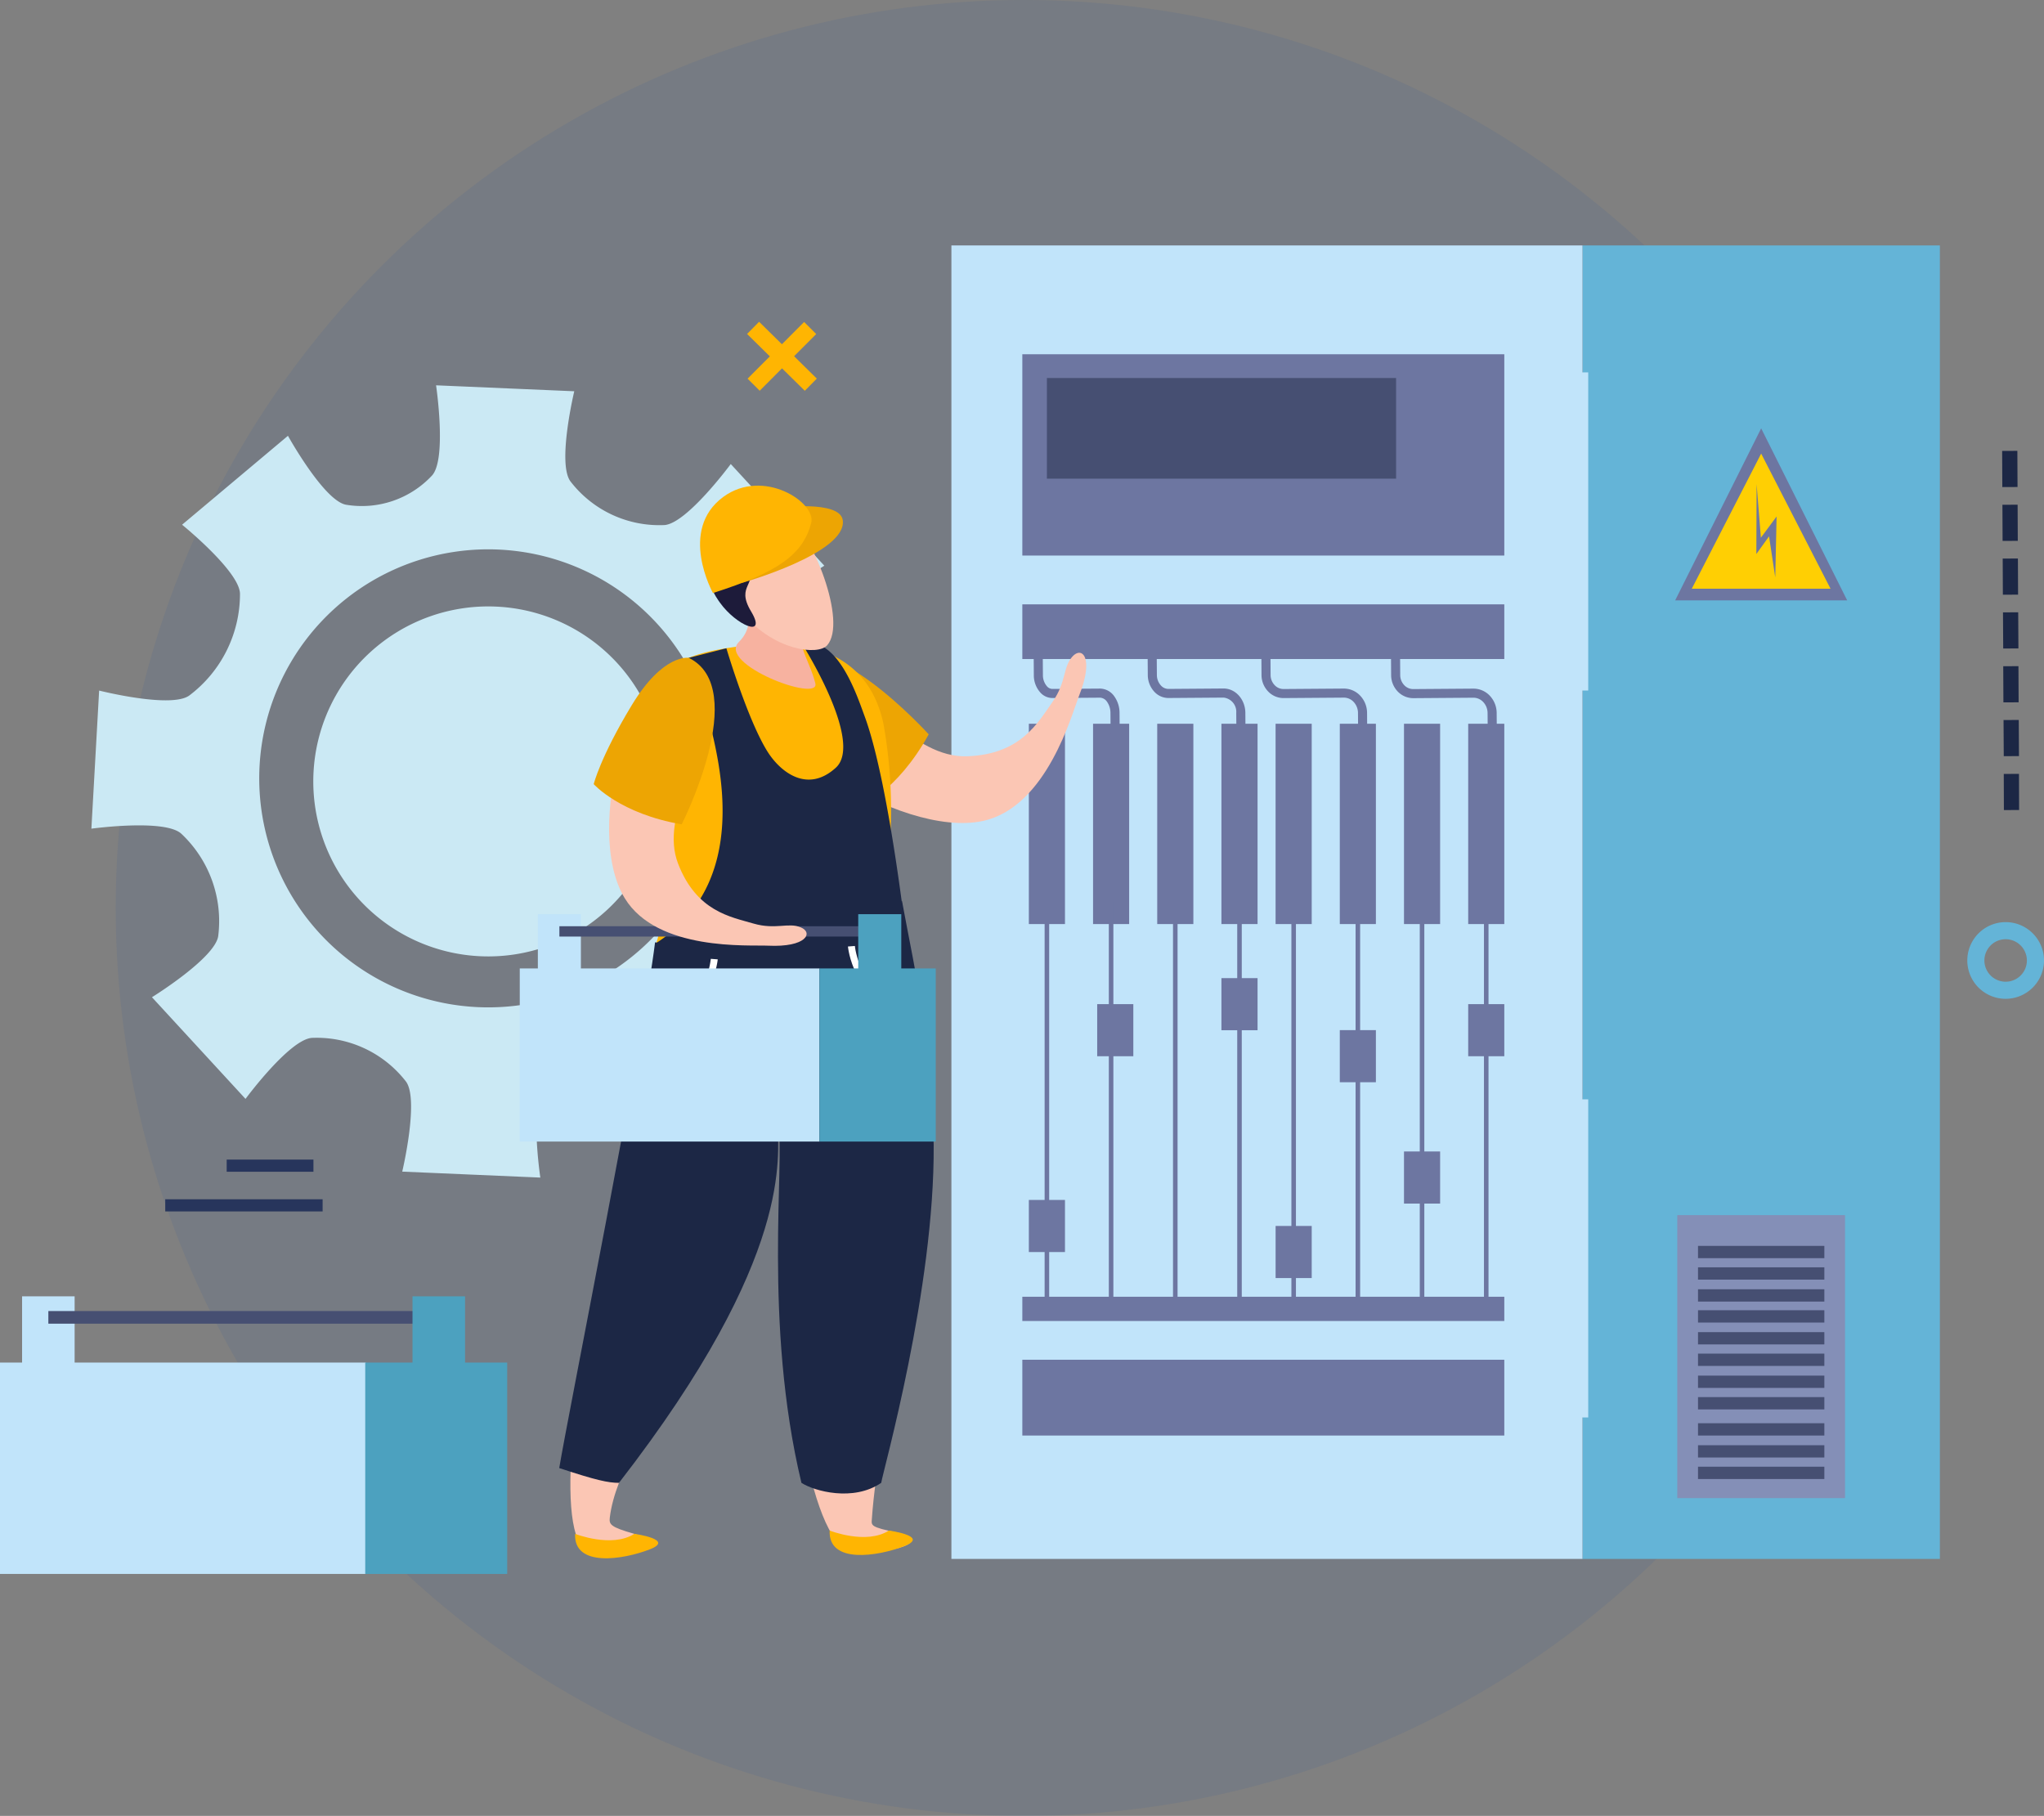
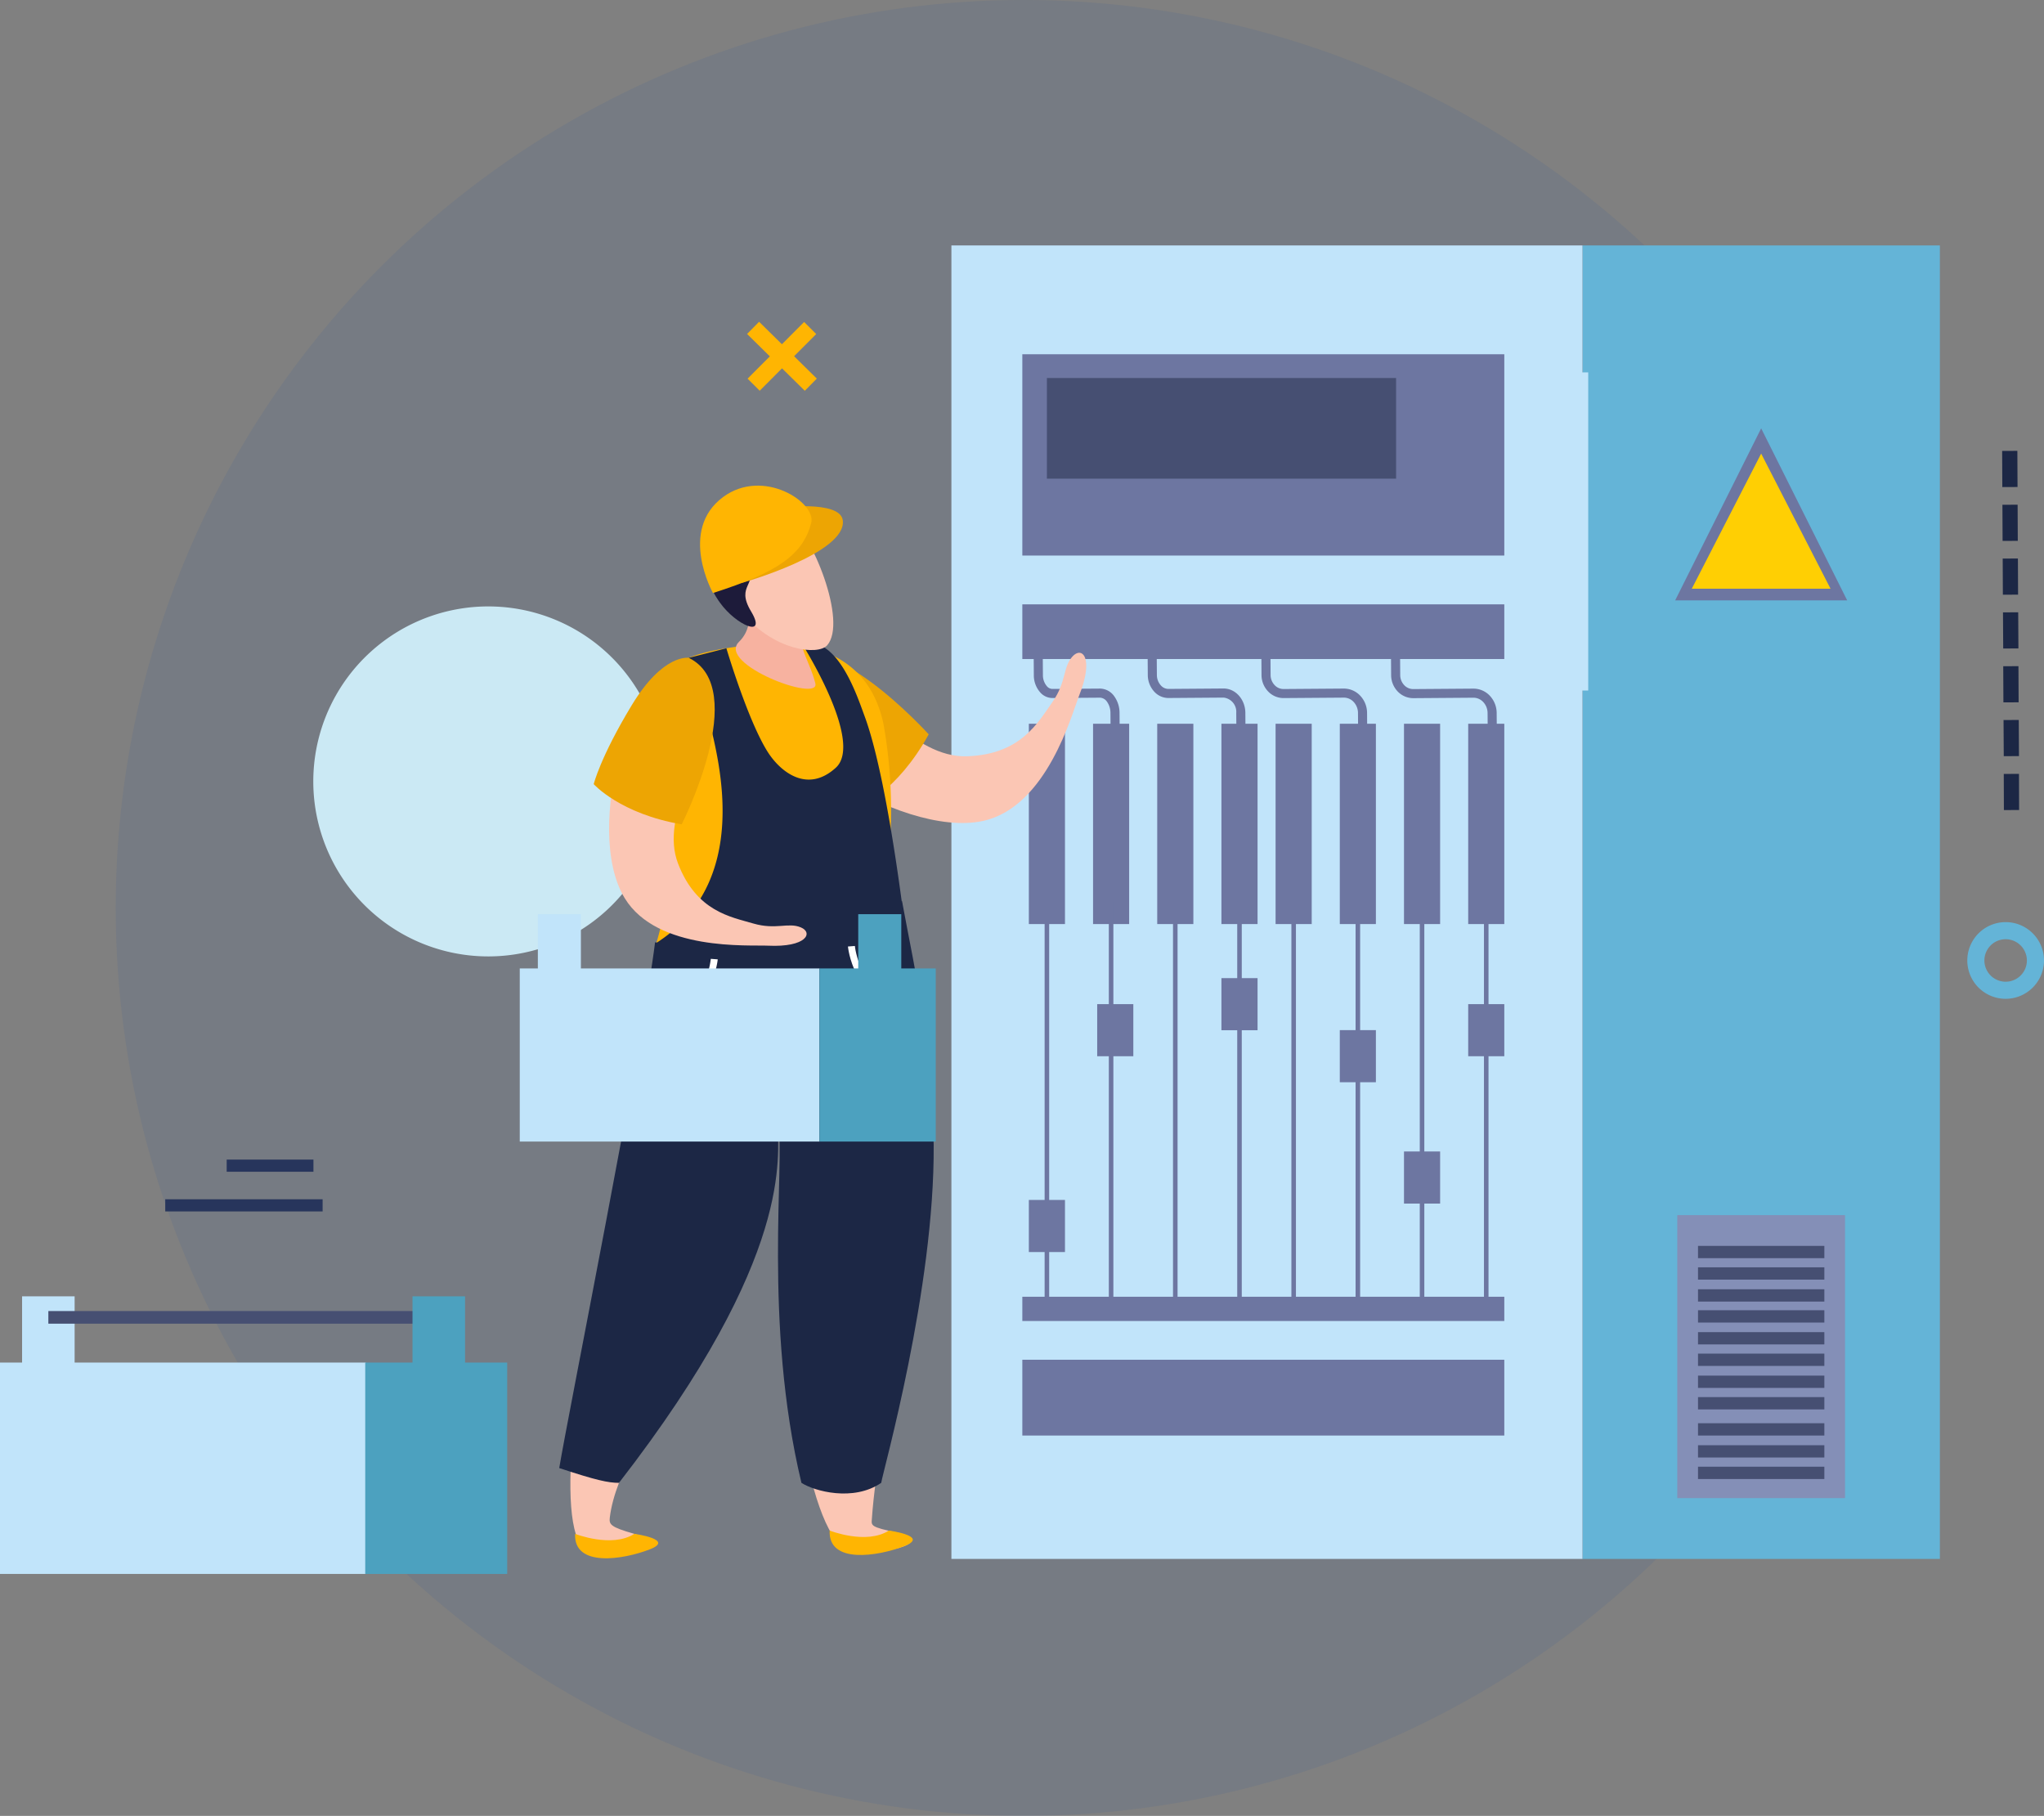
<svg xmlns="http://www.w3.org/2000/svg" width="425.507" height="378" viewBox="0 0 425.507 378">
  <rect x="0" y="0" width="425.507" height="378" fill="#808080" stroke="none" />
  <g id="other-content-01" transform="translate(-1027.908 -1844)">
    <circle id="楕円形_105" data-name="楕円形 105" cx="189" cy="189" r="189" transform="translate(1052 1844)" fill="#0040ae" opacity="0.08" />
    <g id="plant-img" transform="translate(954.955 1732.979)">
      <g id="グループ_67" data-name="グループ 67" transform="translate(91.976 191.229)">
        <g id="グループ_63" data-name="グループ 63" transform="translate(64.209 63.442)">
          <g id="グループ_62" data-name="グループ 62">
            <path id="パス_64" data-name="パス 64" d="M178.842,245.107a18.379,18.379,0,1,1-17.57-19.155A18.344,18.344,0,0,1,178.842,245.107Z" transform="translate(-142.102 -225.935)" fill="#cbe9f4" />
          </g>
        </g>
        <g id="グループ_64" data-name="グループ 64">
-           <path id="パス_65" data-name="パス 65" d="M235.263,244.836a24.879,24.879,0,0,1-7.7-21.335c.721-4.641,13.774-12.724,13.774-12.724l-19.477-21.165S212.72,202,208.048,202.317a23.332,23.332,0,0,1-19.579-9.118c-2.765-3.8.813-18.734.813-18.734l-28.77-1.237s2.254,15.2-.8,18.729a19.967,19.967,0,0,1-17.986,6.121c-4.605-.912-12.048-14.343-12.048-14.343l-22.04,18.511s11.93,9.668,12.055,14.343a26.46,26.46,0,0,1-10.573,21.221c-3.825,2.728-18.748-1.042-18.748-1.042l-1.612,28.749s15.2-2.088,18.686,1.023a24.947,24.947,0,0,1,7.713,21.349c-.713,4.634-13.792,12.713-13.792,12.713l19.477,21.165s9.132-12.374,13.818-12.7a23.493,23.493,0,0,1,19.6,9.109c2.756,3.807-.794,18.729-.794,18.729l28.748,1.242s-2.281-15.2.784-18.729a20.048,20.048,0,0,1,18.017-6.117c4.586.928,12.04,14.347,12.04,14.347l22.033-18.515s-11.919-9.672-12.063-14.35a26.511,26.511,0,0,1,10.58-21.217c3.825-2.71,18.759,1.06,18.759,1.06l1.589-28.741S238.766,247.951,235.263,244.836ZM169.318,302.67A47.672,47.672,0,1,1,219,257.1,47.665,47.665,0,0,1,169.318,302.67Z" transform="translate(-88.757 -173.228)" fill="#cbe9f4" />
-         </g>
+           </g>
        <g id="グループ_66" data-name="グループ 66" transform="translate(46.194 46.027)">
          <g id="グループ_65" data-name="グループ 65">
            <path id="パス_66" data-name="パス 66" d="M199.955,249.477A36.427,36.427,0,1,1,165.13,211.5,36.412,36.412,0,0,1,199.955,249.477Z" transform="translate(-127.134 -211.467)" fill="#cbe9f4" />
          </g>
        </g>
      </g>
      <g id="グループ_120" data-name="グループ 120" transform="translate(271.011 162.112)">
        <g id="グループ_68" data-name="グループ 68" transform="translate(131.37 0)">
          <rect id="長方形_55" data-name="長方形 55" width="74.405" height="273.416" fill="#64b4d7" />
        </g>
        <g id="グループ_69" data-name="グループ 69" transform="translate(0 0)">
          <rect id="長方形_56" data-name="長方形 56" width="131.37" height="273.416" fill="#c1e4fa" />
        </g>
        <g id="グループ_70" data-name="グループ 70" transform="translate(151.104 201.85)">
          <rect id="長方形_57" data-name="長方形 57" width="34.928" height="58.913" fill="#848fb7" />
        </g>
        <g id="グループ_71" data-name="グループ 71" transform="translate(155.422 208.253)">
          <rect id="長方形_58" data-name="長方形 58" width="26.303" height="2.558" fill="#464f72" />
        </g>
        <g id="グループ_72" data-name="グループ 72" transform="translate(155.422 212.715)">
          <rect id="長方形_59" data-name="長方形 59" width="26.303" height="2.561" fill="#464f72" />
        </g>
        <g id="グループ_73" data-name="グループ 73" transform="translate(155.422 217.285)">
          <rect id="長方形_60" data-name="長方形 60" width="26.303" height="2.561" fill="#464f72" />
        </g>
        <g id="グループ_74" data-name="グループ 74" transform="translate(155.422 221.65)">
          <rect id="長方形_61" data-name="長方形 61" width="26.303" height="2.565" fill="#464f72" />
        </g>
        <g id="グループ_75" data-name="グループ 75" transform="translate(155.422 226.207)">
          <rect id="長方形_62" data-name="長方形 62" width="26.303" height="2.558" fill="#464f72" />
        </g>
        <g id="グループ_76" data-name="グループ 76" transform="translate(155.422 230.679)">
          <rect id="長方形_63" data-name="長方形 63" width="26.303" height="2.561" fill="#464f72" />
        </g>
        <g id="グループ_77" data-name="グループ 77" transform="translate(155.422 235.257)">
          <rect id="長方形_64" data-name="長方形 64" width="26.303" height="2.558" fill="#464f72" />
        </g>
        <g id="グループ_78" data-name="グループ 78" transform="translate(155.422 239.73)">
          <rect id="長方形_65" data-name="長方形 65" width="26.303" height="2.565" fill="#464f72" />
        </g>
        <g id="グループ_79" data-name="グループ 79" transform="translate(155.422 245.17)">
          <rect id="長方形_66" data-name="長方形 66" width="26.303" height="2.561" fill="#464f72" />
        </g>
        <g id="グループ_80" data-name="グループ 80" transform="translate(155.422 249.748)">
          <rect id="長方形_67" data-name="長方形 67" width="26.303" height="2.558" fill="#464f72" />
        </g>
        <g id="グループ_81" data-name="グループ 81" transform="translate(155.422 254.22)">
          <rect id="長方形_68" data-name="長方形 68" width="26.303" height="2.565" fill="#464f72" />
        </g>
        <g id="グループ_85" data-name="グループ 85" transform="translate(150.665 38.072)">
          <g id="グループ_82" data-name="グループ 82">
            <path id="パス_67" data-name="パス 67" d="M363.255,216.483h35.814l-17.908-35.815Z" transform="translate(-363.255 -180.668)" fill="#6d76a1" />
          </g>
          <g id="グループ_83" data-name="グループ 83" transform="translate(3.463 5.259)">
            <path id="パス_68" data-name="パス 68" d="M395.016,213.164l-14.442-28.127-14.443,28.127Z" transform="translate(-366.132 -185.037)" fill="#ffcf03" />
          </g>
          <g id="グループ_84" data-name="グループ 84" transform="translate(16.901 11.594)">
-             <path id="パス_69" data-name="パス 69" d="M381.238,209.754l.274-12.7-3.275,4.424-.886-11.179-.055,14.568,2.646-3.677Z" transform="translate(-377.296 -190.3)" fill="#6d76a1" />
-           </g>
+             </g>
        </g>
        <g id="グループ_86" data-name="グループ 86" transform="translate(14.764 22.651)">
          <rect id="長方形_69" data-name="長方形 69" width="100.333" height="41.901" fill="#6d76a1" />
        </g>
        <g id="グループ_87" data-name="グループ 87" transform="translate(19.879 27.595)">
          <rect id="長方形_70" data-name="長方形 70" width="72.693" height="20.955" fill="#464f72" />
        </g>
        <g id="グループ_88" data-name="グループ 88" transform="translate(14.764 74.712)">
          <rect id="長方形_71" data-name="長方形 71" width="100.333" height="11.378" fill="#6d76a1" />
        </g>
        <g id="グループ_89" data-name="グループ 89" transform="translate(107.584 99.565)">
          <rect id="長方形_72" data-name="長方形 72" width="7.513" height="41.699" fill="#6d76a1" />
        </g>
        <g id="グループ_90" data-name="グループ 90" transform="translate(94.217 99.565)">
          <rect id="長方形_73" data-name="長方形 73" width="7.521" height="41.699" fill="#6d76a1" />
        </g>
        <g id="グループ_91" data-name="グループ 91" transform="translate(80.854 99.565)">
          <rect id="長方形_74" data-name="長方形 74" width="7.513" height="41.699" fill="#6d76a1" />
        </g>
        <g id="グループ_92" data-name="グループ 92" transform="translate(67.486 99.565)">
          <rect id="長方形_75" data-name="長方形 75" width="7.521" height="41.699" fill="#6d76a1" />
        </g>
        <g id="グループ_93" data-name="グループ 93" transform="translate(56.211 99.565)">
          <rect id="長方形_76" data-name="長方形 76" width="7.521" height="41.699" fill="#6d76a1" />
        </g>
        <g id="グループ_94" data-name="グループ 94" transform="translate(42.847 99.565)">
          <rect id="長方形_77" data-name="長方形 77" width="7.521" height="41.699" fill="#6d76a1" />
        </g>
        <g id="グループ_95" data-name="グループ 95" transform="translate(29.488 99.565)">
          <rect id="長方形_78" data-name="長方形 78" width="7.513" height="41.699" fill="#6d76a1" />
        </g>
        <g id="グループ_96" data-name="グループ 96" transform="translate(16.121 99.565)">
          <rect id="長方形_79" data-name="長方形 79" width="7.521" height="41.699" fill="#6d76a1" />
        </g>
        <g id="グループ_97" data-name="グループ 97" transform="translate(19.406 136.588)">
          <rect id="長方形_80" data-name="長方形 80" width="0.946" height="83.304" fill="#6d76a1" />
        </g>
        <g id="グループ_98" data-name="グループ 98" transform="translate(32.77 136.588)">
          <rect id="長方形_81" data-name="長方形 81" width="0.946" height="83.304" fill="#6d76a1" />
        </g>
        <g id="グループ_99" data-name="グループ 99" transform="translate(46.133 136.588)">
          <rect id="長方形_82" data-name="長方形 82" width="0.946" height="83.304" fill="#6d76a1" />
        </g>
        <g id="グループ_100" data-name="グループ 100" transform="translate(59.5 136.588)">
          <rect id="長方形_83" data-name="長方形 83" width="0.946" height="83.304" fill="#6d76a1" />
        </g>
        <g id="グループ_101" data-name="グループ 101" transform="translate(70.776 136.588)">
          <rect id="長方形_84" data-name="長方形 84" width="0.946" height="83.304" fill="#6d76a1" />
        </g>
        <g id="グループ_102" data-name="グループ 102" transform="translate(84.139 136.588)">
          <rect id="長方形_85" data-name="長方形 85" width="0.946" height="83.304" fill="#6d76a1" />
        </g>
        <g id="グループ_103" data-name="グループ 103" transform="translate(97.502 136.588)">
          <rect id="長方形_86" data-name="長方形 86" width="0.946" height="83.304" fill="#6d76a1" />
        </g>
        <g id="グループ_104" data-name="グループ 104" transform="translate(110.865 136.588)">
          <rect id="長方形_87" data-name="長方形 87" width="0.946" height="83.304" fill="#6d76a1" />
        </g>
        <g id="グループ_105" data-name="グループ 105" transform="translate(14.764 218.842)">
          <rect id="長方形_88" data-name="長方形 88" width="100.333" height="5.048" fill="#6d76a1" />
        </g>
        <g id="グループ_106" data-name="グループ 106" transform="translate(91.472 80.358)">
          <path id="パス_70" data-name="パス 70" d="M334.278,240.234l-.055-7.306a3.386,3.386,0,0,0-.975-2.372,2.786,2.786,0,0,0-1.963-.825h-.022l-12.513.093a4.5,4.5,0,0,1-3.263-1.416,4.944,4.944,0,0,1-1.342-3.386l-.066-9.065,1.892-.014.066,9.065a3.061,3.061,0,0,0,.825,2.1,2.541,2.541,0,0,0,1.855.825h.018l12.513-.093h.041a4.676,4.676,0,0,1,3.29,1.367,5.276,5.276,0,0,1,1.537,3.707l.055,7.306Z" transform="translate(-314.078 -215.943)" fill="#6d76a1" />
        </g>
        <g id="グループ_107" data-name="グループ 107" transform="translate(64.492 80.343)">
          <path id="パス_71" data-name="パス 71" d="M311.861,240.226l-.052-7.31a3.366,3.366,0,0,0-.9-2.3,2.784,2.784,0,0,0-2.037-.9h-.025l-12.51.093h-.041a4.423,4.423,0,0,1-3.227-1.415,4.962,4.962,0,0,1-1.342-3.381l-.063-9.07,1.892-.014.063,9.07a3.069,3.069,0,0,0,.825,2.1,2.51,2.51,0,0,0,1.878.825l12.51-.093h.041a4.668,4.668,0,0,1,3.411,1.493A5.239,5.239,0,0,1,313.7,232.9l.052,7.31Z" transform="translate(-291.663 -215.931)" fill="#6d76a1" />
        </g>
        <g id="グループ_108" data-name="グループ 108" transform="translate(40.808 80.328)">
          <path id="パス_72" data-name="パス 72" d="M290.528,240.221l-.052-7.31a2.974,2.974,0,0,0-2.628-3.2h-.014l-11.471.085h-.03a3.984,3.984,0,0,1-2.8-1.187,5.141,5.141,0,0,1-1.471-3.618l-.071-9.062,1.892-.014.071,9.061a3.246,3.246,0,0,0,.905,2.285,2.1,2.1,0,0,0,1.478.643h.014l11.471-.085h.03c2.472,0,4.5,2.269,4.52,5.073l.052,7.31Z" transform="translate(-271.987 -215.918)" fill="#6d76a1" />
        </g>
        <g id="グループ_109" data-name="グループ 109" transform="translate(17.085 80.323)">
          <path id="パス_73" data-name="パス 73" d="M268.354,240.233l-.052-7.306a4.056,4.056,0,0,0-.735-2.376,1.865,1.865,0,0,0-1.415-.823h-.011l-9.934.07h-.03a3.377,3.377,0,0,1-2.358-1.02,5.347,5.347,0,0,1-1.467-3.788l-.073-9.061,1.892-.014.073,9.065a3.51,3.51,0,0,0,.905,2.454,1.508,1.508,0,0,0,1.03.473h.011l9.934-.07h.03a3.7,3.7,0,0,1,2.923,1.578,5.922,5.922,0,0,1,1.117,3.5l.052,7.306Z" transform="translate(-252.278 -215.914)" fill="#6d76a1" />
        </g>
        <g id="グループ_110" data-name="グループ 110" transform="translate(14.764 231.955)">
          <rect id="長方形_89" data-name="長方形 89" width="100.333" height="15.777" fill="#6d76a1" />
        </g>
        <g id="グループ_111" data-name="グループ 111" transform="translate(107.584 157.931)">
          <rect id="長方形_90" data-name="長方形 90" width="7.513" height="10.846" fill="#6d76a1" />
        </g>
        <g id="グループ_112" data-name="グループ 112" transform="translate(94.217 188.601)">
          <rect id="長方形_91" data-name="長方形 91" width="7.521" height="10.846" fill="#6d76a1" />
        </g>
        <g id="グループ_113" data-name="グループ 113" transform="translate(80.854 163.341)">
          <rect id="長方形_92" data-name="長方形 92" width="7.513" height="10.846" fill="#6d76a1" />
        </g>
        <g id="グループ_114" data-name="グループ 114" transform="translate(67.49 204.105)">
-           <rect id="長方形_93" data-name="長方形 93" width="7.517" height="10.846" fill="#6d76a1" />
-         </g>
+           </g>
        <g id="グループ_115" data-name="グループ 115" transform="translate(56.211 152.517)">
          <rect id="長方形_94" data-name="長方形 94" width="7.521" height="10.846" fill="#6d76a1" />
        </g>
        <g id="グループ_116" data-name="グループ 116" transform="translate(30.349 157.931)">
          <rect id="長方形_95" data-name="長方形 95" width="7.521" height="10.846" fill="#6d76a1" />
        </g>
        <g id="グループ_117" data-name="グループ 117" transform="translate(16.121 198.691)">
          <rect id="長方形_96" data-name="長方形 96" width="7.521" height="10.846" fill="#6d76a1" />
        </g>
        <g id="グループ_118" data-name="グループ 118" transform="translate(127.752 26.428)">
          <rect id="長方形_97" data-name="長方形 97" width="4.816" height="66.222" fill="#c1e4fa" />
        </g>
        <g id="グループ_119" data-name="グループ 119" transform="translate(127.752 177.746)">
-           <rect id="長方形_98" data-name="長方形 98" width="4.816" height="66.222" fill="#c1e4fa" />
-         </g>
+           </g>
      </g>
      <g id="グループ_123" data-name="グループ 123" transform="translate(233.498 246.899)">
        <g id="グループ_121" data-name="グループ 121">
          <path id="パス_74" data-name="パス 74" d="M207.733,226.16c1.316-1.7,6.7-5.17,12.067-2.292,7.165,3.851,16.331,17.683,27.547,17.318,11.268-.38,14.8-7.092,17.772-11.264,2.956-4.195,2.165-7.251,4.172-9.491s4.557.232,1.416,8.086c-1.5,3.763-6.692,23.2-19.989,26.121C233.293,258.467,200.032,236.249,207.733,226.16Z" transform="translate(-206.594 -219.636)" fill="#fbc6b4" />
        </g>
        <g id="グループ_122" data-name="グループ 122" transform="translate(0.368 0.382)">
          <path id="パス_75" data-name="パス 75" d="M209.416,222.236s-6.7,5.876,1.767,16.094,13.57,13.5,13.57,13.5,8.015-3.34,14.568-15.278C239.321,236.558,217.66,212.606,209.416,222.236Z" transform="translate(-206.9 -219.953)" fill="#eda503" />
        </g>
      </g>
      <g id="グループ_124" data-name="グループ 124" transform="translate(207.594 244.977)">
        <path id="パス_76" data-name="パス 76" d="M186.73,243.058c4.97,18.375,2.228,31.292,0,38.291,5.185,1.667,2.1,4.446,1.955,4.8-7.333,15.219,38.25,6.2,46.258-6.121,2.756-4.236.122-9.616.614-17.751.177-1.83.225-3.681.244-5.5a101.8,101.8,0,0,0-1.508-22c-3.577-16.794-19.373-17.613-28.986-16.272-4.364.6-10.055,1.342-14.428,3.913l-.022.034C185.762,225.537,183.035,229.395,186.73,243.058Z" transform="translate(-185.023 -218.066)" fill="#ffb502" />
      </g>
      <g id="グループ_125" data-name="グループ 125" transform="translate(209.297 244.818)">
        <path id="パス_77" data-name="パス 77" d="M197.735,234.075c1.969,8.341,9.014,33.8-11.294,46.528,0,0,33.627,24.624,52.866,3.322,0,0-3.87-36.344-9.247-50.775-1.541-4.147-5.643-16.878-13.024-15.037,0,0,12.976,20.437,7.055,25.833s-11.508.861-14.121-3.2c-4.188-6.541-8.659-21.667-8.659-21.667l-7.849,2A83.935,83.935,0,0,1,197.735,234.075Z" transform="translate(-186.441 -217.933)" fill="#1c2745" />
      </g>
      <g id="グループ_129" data-name="グループ 129" transform="translate(220.202 214.713)">
        <g id="グループ_126" data-name="グループ 126" transform="translate(5.917 18.631)">
          <path id="パス_78" data-name="パス 78" d="M201.363,208.316s4.309,6.771-.273,11.283c-4.712,4.62,16.94,12.783,15.891,8.626-1.342-5.37-4.538-8.238-2.687-14.838Z" transform="translate(-200.418 -208.316)" fill="#f7b2a0" />
        </g>
        <g id="グループ_127" data-name="グループ 127" transform="translate(2.805 1.831)">
          <path id="パス_79" data-name="パス 79" d="M211.624,195.98c5.207,3.774,12.651,22.337,8.334,27.2-1.907,2.117-10.9,1.153-17.5-6.582-2.717-3.156-6.36-9.306-3.7-16.283C199.979,197.141,205.582,191.6,211.624,195.98Z" transform="translate(-197.832 -194.358)" fill="#fbc6b4" />
        </g>
        <g id="グループ_128" data-name="グループ 128">
          <path id="パス_80" data-name="パス 80" d="M217.121,198c1.33,2.28,1.109,2.868-6.005,4.907s-8.419,1.715-7.458,3.34c2.824,4.816-2.476,4.482.961,10.189,3.422,5.728-3.138,2.831-6.449-1.785-.65-.935-4.334-5.41-1.771-13.4C199.372,191.931,212.191,189.646,217.121,198Z" transform="translate(-195.502 -192.837)" fill="#1d1b3a" />
        </g>
      </g>
      <g id="グループ_130" data-name="グループ 130" transform="translate(227.391 216.385)">
        <path id="パス_81" data-name="パス 81" d="M201.483,210.2s22.019-6.219,21-13.083c-.632-4.232-13.411-2.572-13.411-2.572Z" transform="translate(-201.483 -194.221)" fill="#eda503" />
      </g>
      <g id="グループ_131" data-name="グループ 131" transform="translate(218.685 212.112)">
        <path id="パス_82" data-name="パス 82" d="M217.379,198.444c-1.76,6.623-6.955,10.266-20.452,14.575,0,0-7.3-13.086,2.162-20.019C207.448,186.9,218.5,194.2,217.379,198.444Z" transform="translate(-194.238 -190.666)" fill="#ffb502" />
      </g>
      <g id="グループ_136" data-name="グループ 136" transform="translate(189.369 298.548)">
        <g id="グループ_132" data-name="グループ 132" transform="translate(2.324 38.18)">
          <path id="パス_83" data-name="パス 83" d="M177.645,335.791c-4.564,17.858-9.916,55.992-1.146,56.211,8.759.2,13.659-2.458,8.607-3.868-5.055-1.426-5.259-1.978-5.1-3.4,2.173-18.42,30.973-47.138,33.42-69.031.823-7.476,1.389-14.313,1.778-20.315,3.278,16.035.869,33.054,1.153,38.682.924,20.016,5.2,57.852,14.8,57.929,10.219.071,15.237-2.761,8.707-4.109-5.646-1.194-5.411-1.456-5.307-2.853,1.375-20.212,11.176-57.575,13.053-81.585C249.778,275.745,181.619,320.177,177.645,335.791Z" transform="translate(-171.798 -294.556)" fill="#fbc6b4" />
        </g>
        <g id="グループ_133" data-name="グループ 133" transform="translate(56.29 131.074)">
          <path id="パス_84" data-name="パス 84" d="M216.639,371.731s7.62,3.02,12.326,0c0,0,8.592,1.157,3.2,3.249C226.743,377.075,216.318,378.8,216.639,371.731Z" transform="translate(-216.632 -371.731)" fill="#ffb502" />
        </g>
        <g id="グループ_134" data-name="グループ 134" transform="translate(3.297 131.758)">
          <path id="パス_85" data-name="パス 85" d="M172.613,372.3s7.628,3.008,12.329,0c0,0,8.6,1.171,3.174,3.249C182.714,377.643,172.3,379.38,172.613,372.3Z" transform="translate(-172.606 -372.299)" fill="#ffb502" />
        </g>
        <g id="グループ_135" data-name="グループ 135">
          <path id="パス_86" data-name="パス 86" d="M241.22,262.836c-17.469,11.653-41.894,10.466-51.4,8.622-2.572,20.78-18.186,98.744-19.95,109.443,7.669,2.542,10.219,3.079,12.436,3.079,37.027-47.752,32.777-68.233,33.168-74.234,1.393,6.937-3.179,40.91,4.815,74.234,2.679,1.73,10.8,3.977,16.608,0,.291-2.133,11.157-40.4,10.921-70.358C247.654,293.2,244.24,279.182,241.22,262.836Z" transform="translate(-169.867 -262.836)" fill="#1c2745" />
        </g>
      </g>
      <g id="グループ_138" data-name="グループ 138" transform="translate(210.097 310.612)">
        <g id="グループ_137" data-name="グループ 137">
          <path id="パス_87" data-name="パス 87" d="M187.529,287.059c10.858-3.445,11.815-14.184,11.826-14.288l-1.441-.107a15.5,15.5,0,0,1-10.828,13.027Z" transform="translate(-187.086 -272.664)" fill="#fff" />
        </g>
      </g>
      <g id="グループ_140" data-name="グループ 140" transform="translate(249.473 307.935)">
        <g id="グループ_139" data-name="グループ 139">
          <path id="パス_88" data-name="パス 88" d="M231.688,284.837l.439-1.378c-9.948-3.149-10.821-12.924-10.828-13.024l-1.444.111C219.871,270.66,220.828,281.4,231.688,284.837Z" transform="translate(-219.855 -270.435)" fill="#fff" />
        </g>
      </g>
      <g id="グループ_141" data-name="グループ 141" transform="translate(72.953 394.654)">
        <rect id="長方形_99" data-name="長方形 99" width="76.167" height="43.997" fill="#c1e4fa" />
      </g>
      <g id="グループ_142" data-name="グループ 142" transform="translate(148.985 394.654)">
        <rect id="長方形_100" data-name="長方形 100" width="29.55" height="43.997" fill="#4ca1bf" />
      </g>
      <g id="グループ_143" data-name="グループ 143" transform="translate(77.55 380.865)">
        <rect id="長方形_101" data-name="長方形 101" width="10.939" height="21.449" fill="#c1e4fa" />
      </g>
      <g id="グループ_144" data-name="グループ 144" transform="translate(83.019 383.93)">
        <rect id="長方形_102" data-name="長方形 102" width="81.424" height="2.628" transform="translate(0 0)" fill="#464f72" />
      </g>
      <g id="グループ_145" data-name="グループ 145" transform="translate(158.826 380.865)">
        <rect id="長方形_103" data-name="長方形 103" width="10.939" height="21.449" transform="translate(0)" fill="#4ca1bf" />
      </g>
      <g id="グループ_151" data-name="グループ 151" transform="translate(181.154 301.318)">
        <g id="グループ_146" data-name="グループ 146" transform="translate(0 11.294)">
          <rect id="長方形_104" data-name="長方形 104" width="62.394" height="36.037" fill="#c1e4fa" />
        </g>
        <g id="グループ_147" data-name="グループ 147" transform="translate(62.394 11.294)">
          <rect id="長方形_105" data-name="長方形 105" width="24.203" height="36.037" fill="#4ca1bf" />
        </g>
        <g id="グループ_148" data-name="グループ 148" transform="translate(3.766)">
          <rect id="長方形_106" data-name="長方形 106" width="8.961" height="17.569" fill="#c1e4fa" />
        </g>
        <g id="グループ_149" data-name="グループ 149" transform="translate(8.249 2.508)">
-           <rect id="長方形_107" data-name="長方形 107" width="66.695" height="2.151" fill="#464f72" />
-         </g>
+           </g>
        <g id="グループ_150" data-name="グループ 150" transform="translate(70.462)">
          <rect id="長方形_108" data-name="長方形 108" width="8.961" height="17.569" fill="#4ca1bf" />
        </g>
      </g>
      <g id="グループ_154" data-name="グループ 154" transform="translate(196.547 247.939)">
        <g id="グループ_152" data-name="グループ 152" transform="translate(3.207 2.768)">
          <path id="パス_89" data-name="パス 89" d="M195.2,223.095c1.955.632,5.562,3.81,4.634,9.538-1.23,7.669-10.839,20.248-7,30.245,3.854,10.027,11.009,11.117,15.7,12.5,4.7,1.36,7.2-.3,9.852.794s1.212,4.2-6.848,3.814c-3.858-.189-23.006,1.209-29.791-9.871C172.864,255.6,183.714,219.3,195.2,223.095Z" transform="translate(-178.488 -222.819)" fill="#fbc6b4" />
        </g>
        <g id="グループ_153" data-name="グループ 153">
          <path id="パス_90" data-name="パス 90" d="M195.626,220.543s-5.314-.994-11.881,9.85c-6.553,10.814-7.92,16.435-7.92,16.435s5.514,6.186,18.315,8.37C194.139,255.2,208.564,226.882,195.626,220.543Z" transform="translate(-175.824 -220.519)" fill="#eda503" />
        </g>
      </g>
      <g id="グループ_156" data-name="グループ 156" transform="translate(482.48 302.972)">
        <g id="グループ_155" data-name="グループ 155" transform="translate(0)">
          <path id="パス_91" data-name="パス 91" d="M421.761,282.27a7.983,7.983,0,1,1,7.99-7.983A8,8,0,0,1,421.761,282.27Zm0-12.406a4.422,4.422,0,1,0,4.427,4.423A4.432,4.432,0,0,0,421.761,269.864Z" transform="translate(-413.771 -266.305)" fill="#64b4d7" />
        </g>
      </g>
      <g id="グループ_163" data-name="グループ 163" transform="translate(228.477 178.001)">
        <g id="グループ_159" data-name="グループ 159" transform="translate(0 0)">
          <g id="グループ_158" data-name="グループ 158" transform="translate(0 0)">
            <g id="グループ_157" data-name="グループ 157" transform="translate(0)">
              <rect id="長方形_109" data-name="長方形 109" width="3.56" height="16.851" transform="matrix(0.702, -0.713, 0.713, 0.702, 0, 2.537)" fill="#ffb502" />
            </g>
          </g>
        </g>
        <g id="グループ_162" data-name="グループ 162" transform="translate(0.103 0.04)">
          <g id="グループ_161" data-name="グループ 161" transform="translate(0 0)">
            <g id="グループ_160" data-name="グループ 160">
              <rect id="長方形_110" data-name="長方形 110" width="16.67" height="3.559" transform="translate(0 11.804) rotate(-45.081)" fill="#ffb502" />
            </g>
          </g>
        </g>
      </g>
      <g id="グループ_200" data-name="グループ 200" transform="translate(489.749 204.872)">
        <g id="グループ_187" data-name="グループ 187" transform="translate(0 0)">
          <g id="グループ_186" data-name="グループ 186" transform="translate(0)">
            <rect id="長方形_111" data-name="長方形 111" width="3.166" height="7.524" transform="translate(0 0.015) rotate(-0.269)" fill="#1c2745" />
          </g>
        </g>
        <g id="グループ_189" data-name="グループ 189" transform="translate(0.056 11.208)">
          <g id="グループ_188" data-name="グループ 188" transform="translate(0 0)">
            <rect id="長方形_112" data-name="長方形 112" width="3.163" height="7.524" transform="translate(0 0.015) rotate(-0.269)" fill="#1c2745" />
          </g>
        </g>
        <g id="グループ_191" data-name="グループ 191" transform="translate(0.114 22.407)">
          <g id="グループ_190" data-name="グループ 190" transform="translate(0 0)">
            <rect id="長方形_113" data-name="長方形 113" width="3.166" height="7.524" transform="translate(0 0.015) rotate(-0.269)" fill="#1c2745" />
          </g>
        </g>
        <g id="グループ_193" data-name="グループ 193" transform="translate(0.174 33.604)">
          <g id="グループ_192" data-name="グループ 192" transform="translate(0 0)">
            <rect id="長方形_114" data-name="長方形 114" width="3.167" height="7.523" transform="translate(0 0.019) rotate(-0.338)" fill="#1c2745" />
          </g>
        </g>
        <g id="グループ_195" data-name="グループ 195" transform="translate(0.226 44.818)">
          <g id="グループ_194" data-name="グループ 194" transform="translate(0 0)">
            <rect id="長方形_115" data-name="長方形 115" width="3.166" height="7.524" transform="translate(0 0.015) rotate(-0.269)" fill="#1c2745" />
          </g>
        </g>
        <g id="グループ_197" data-name="グループ 197" transform="translate(0.289 56.015)">
          <g id="グループ_196" data-name="グループ 196" transform="translate(0 0)">
            <rect id="長方形_116" data-name="長方形 116" width="3.166" height="7.523" transform="translate(0 0.019) rotate(-0.338)" fill="#1c2745" />
          </g>
        </g>
        <g id="グループ_199" data-name="グループ 199" transform="translate(0.336 67.24)">
          <g id="グループ_198" data-name="グループ 198" transform="translate(0 0)">
            <rect id="長方形_117" data-name="長方形 117" width="3.166" height="7.523" transform="translate(0 0.011) rotate(-0.201)" fill="#1c2745" />
          </g>
        </g>
      </g>
      <g id="グループ_203" data-name="グループ 203" transform="translate(107.352 360.662)">
        <g id="グループ_202" data-name="グループ 202" transform="translate(0 0)">
          <g id="グループ_201" data-name="グループ 201">
            <rect id="長方形_118" data-name="長方形 118" width="32.762" height="2.531" fill="#27355c" />
          </g>
        </g>
      </g>
      <g id="グループ_206" data-name="グループ 206" transform="translate(120.143 352.404)">
        <g id="グループ_205" data-name="グループ 205" transform="translate(0 0)">
          <g id="グループ_204" data-name="グループ 204">
            <rect id="長方形_119" data-name="長方形 119" width="18.061" height="2.531" fill="#27355c" />
          </g>
        </g>
      </g>
    </g>
  </g>
</svg>